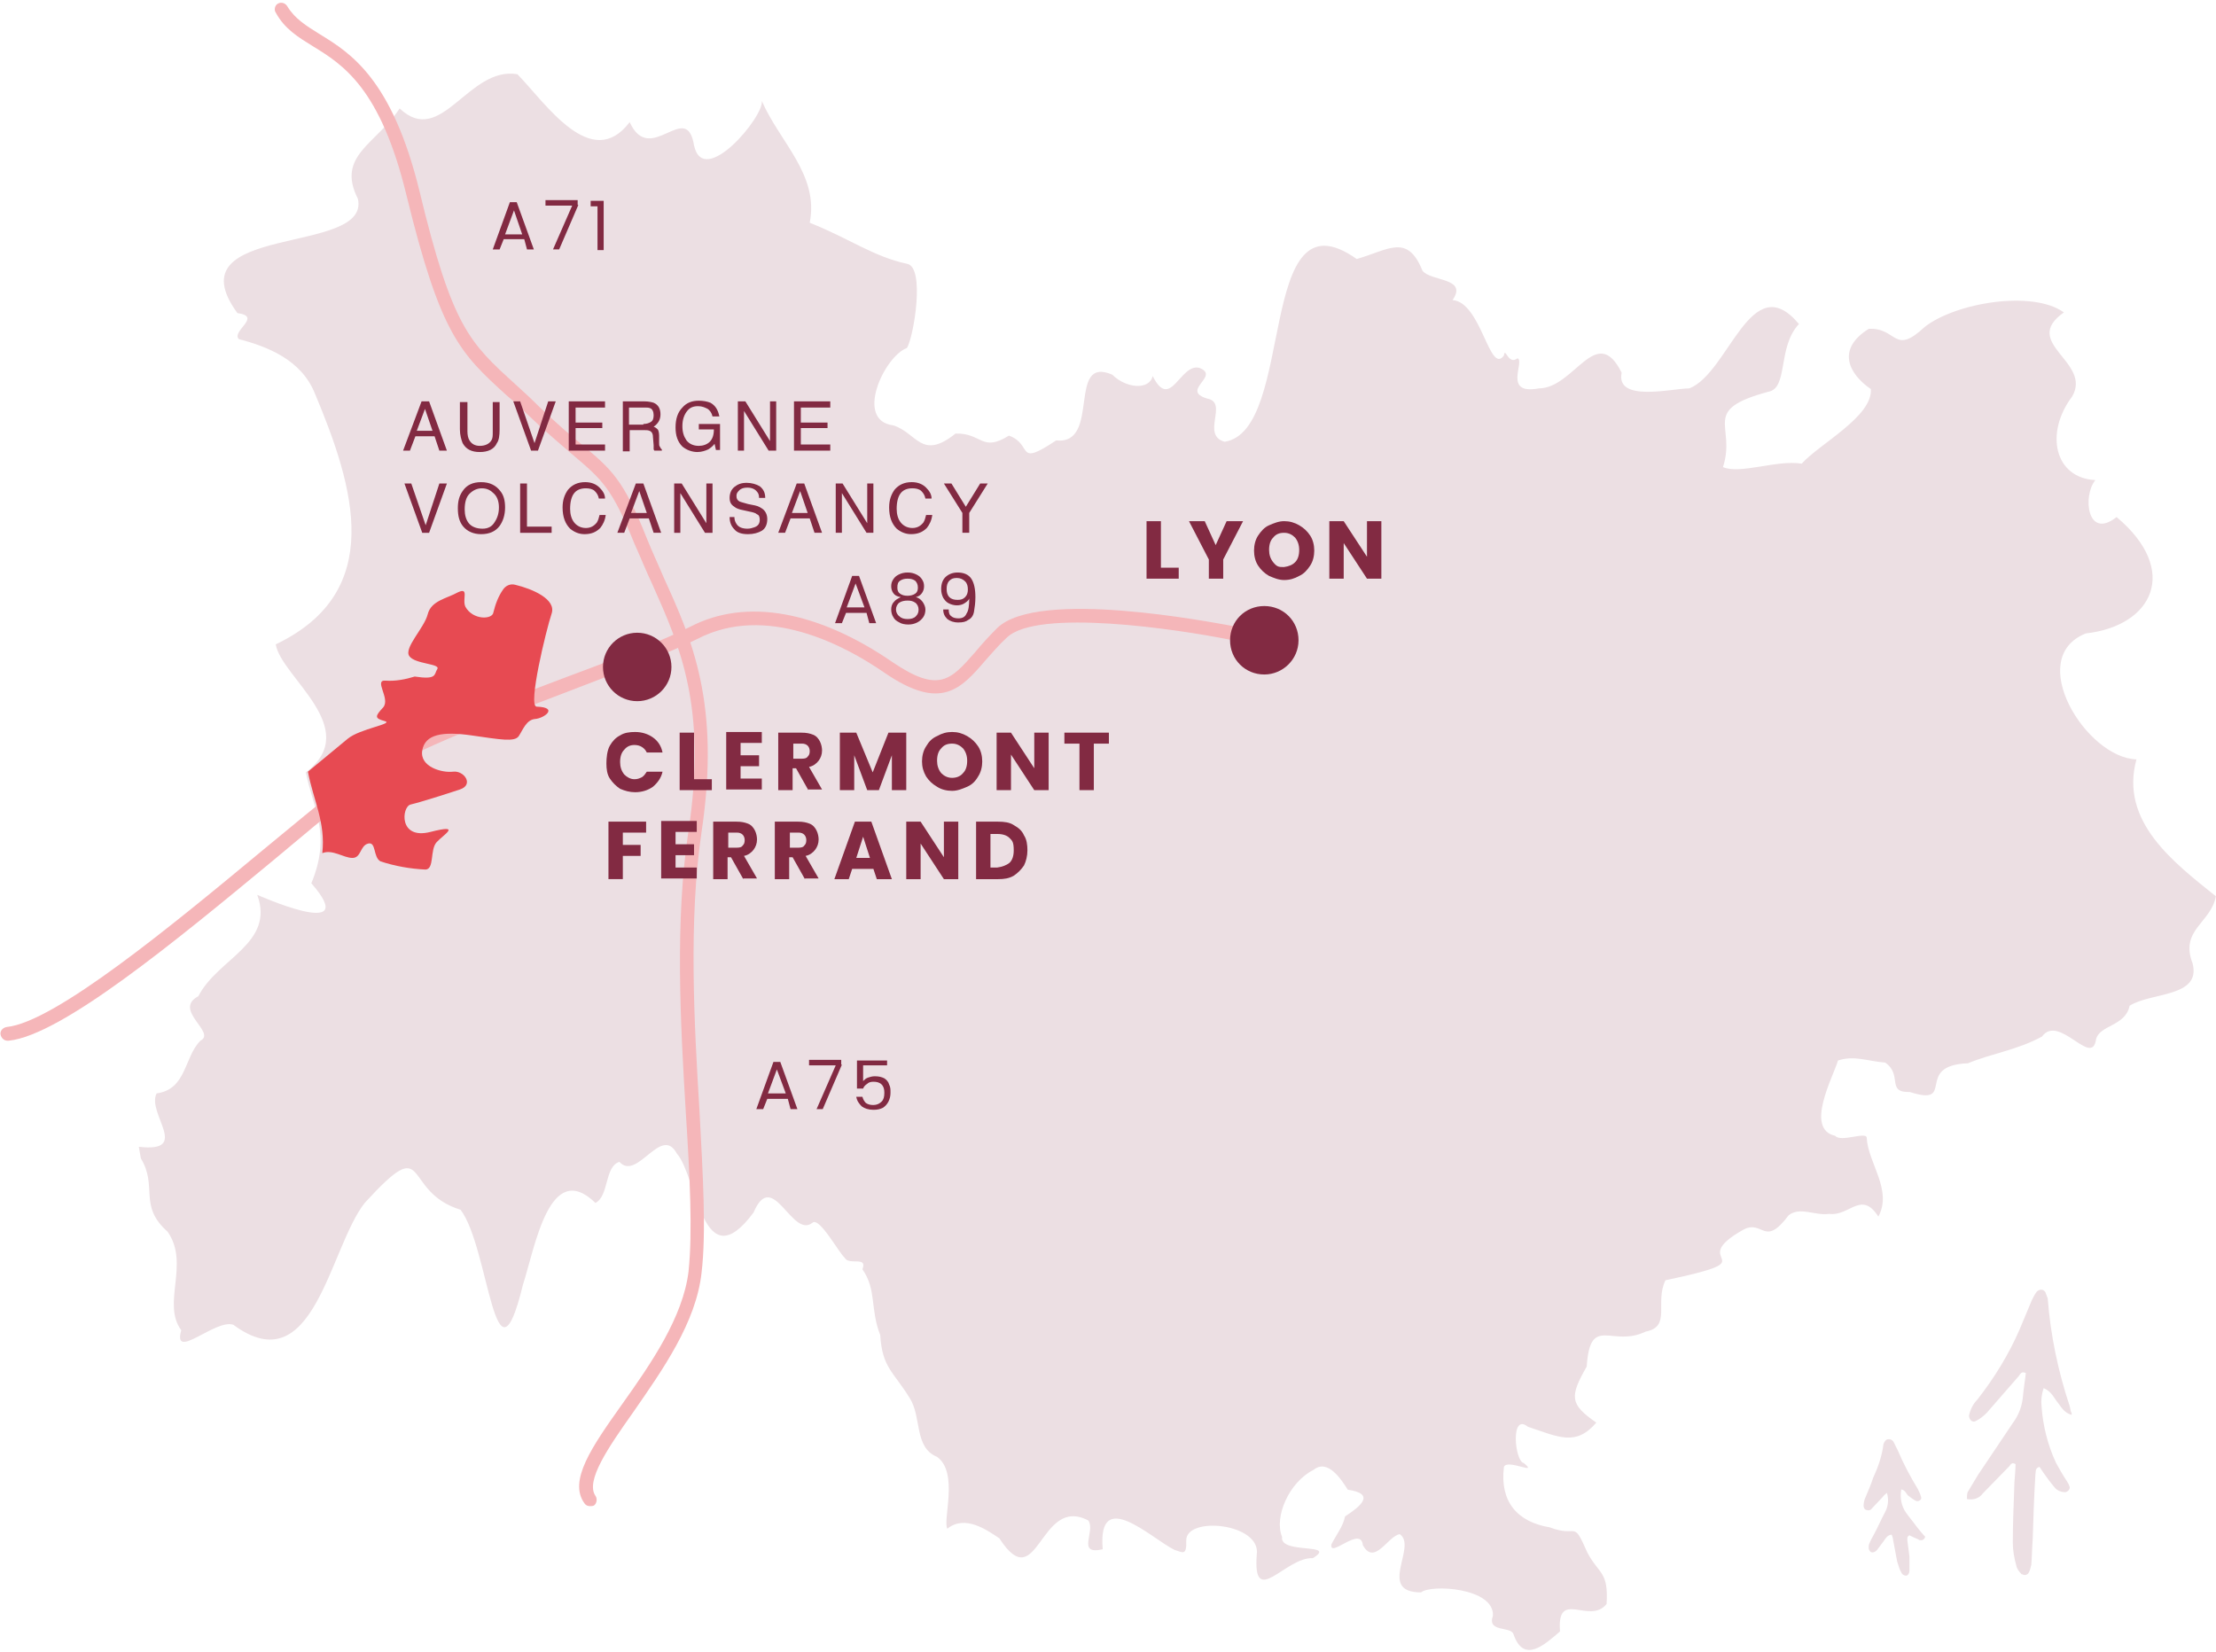
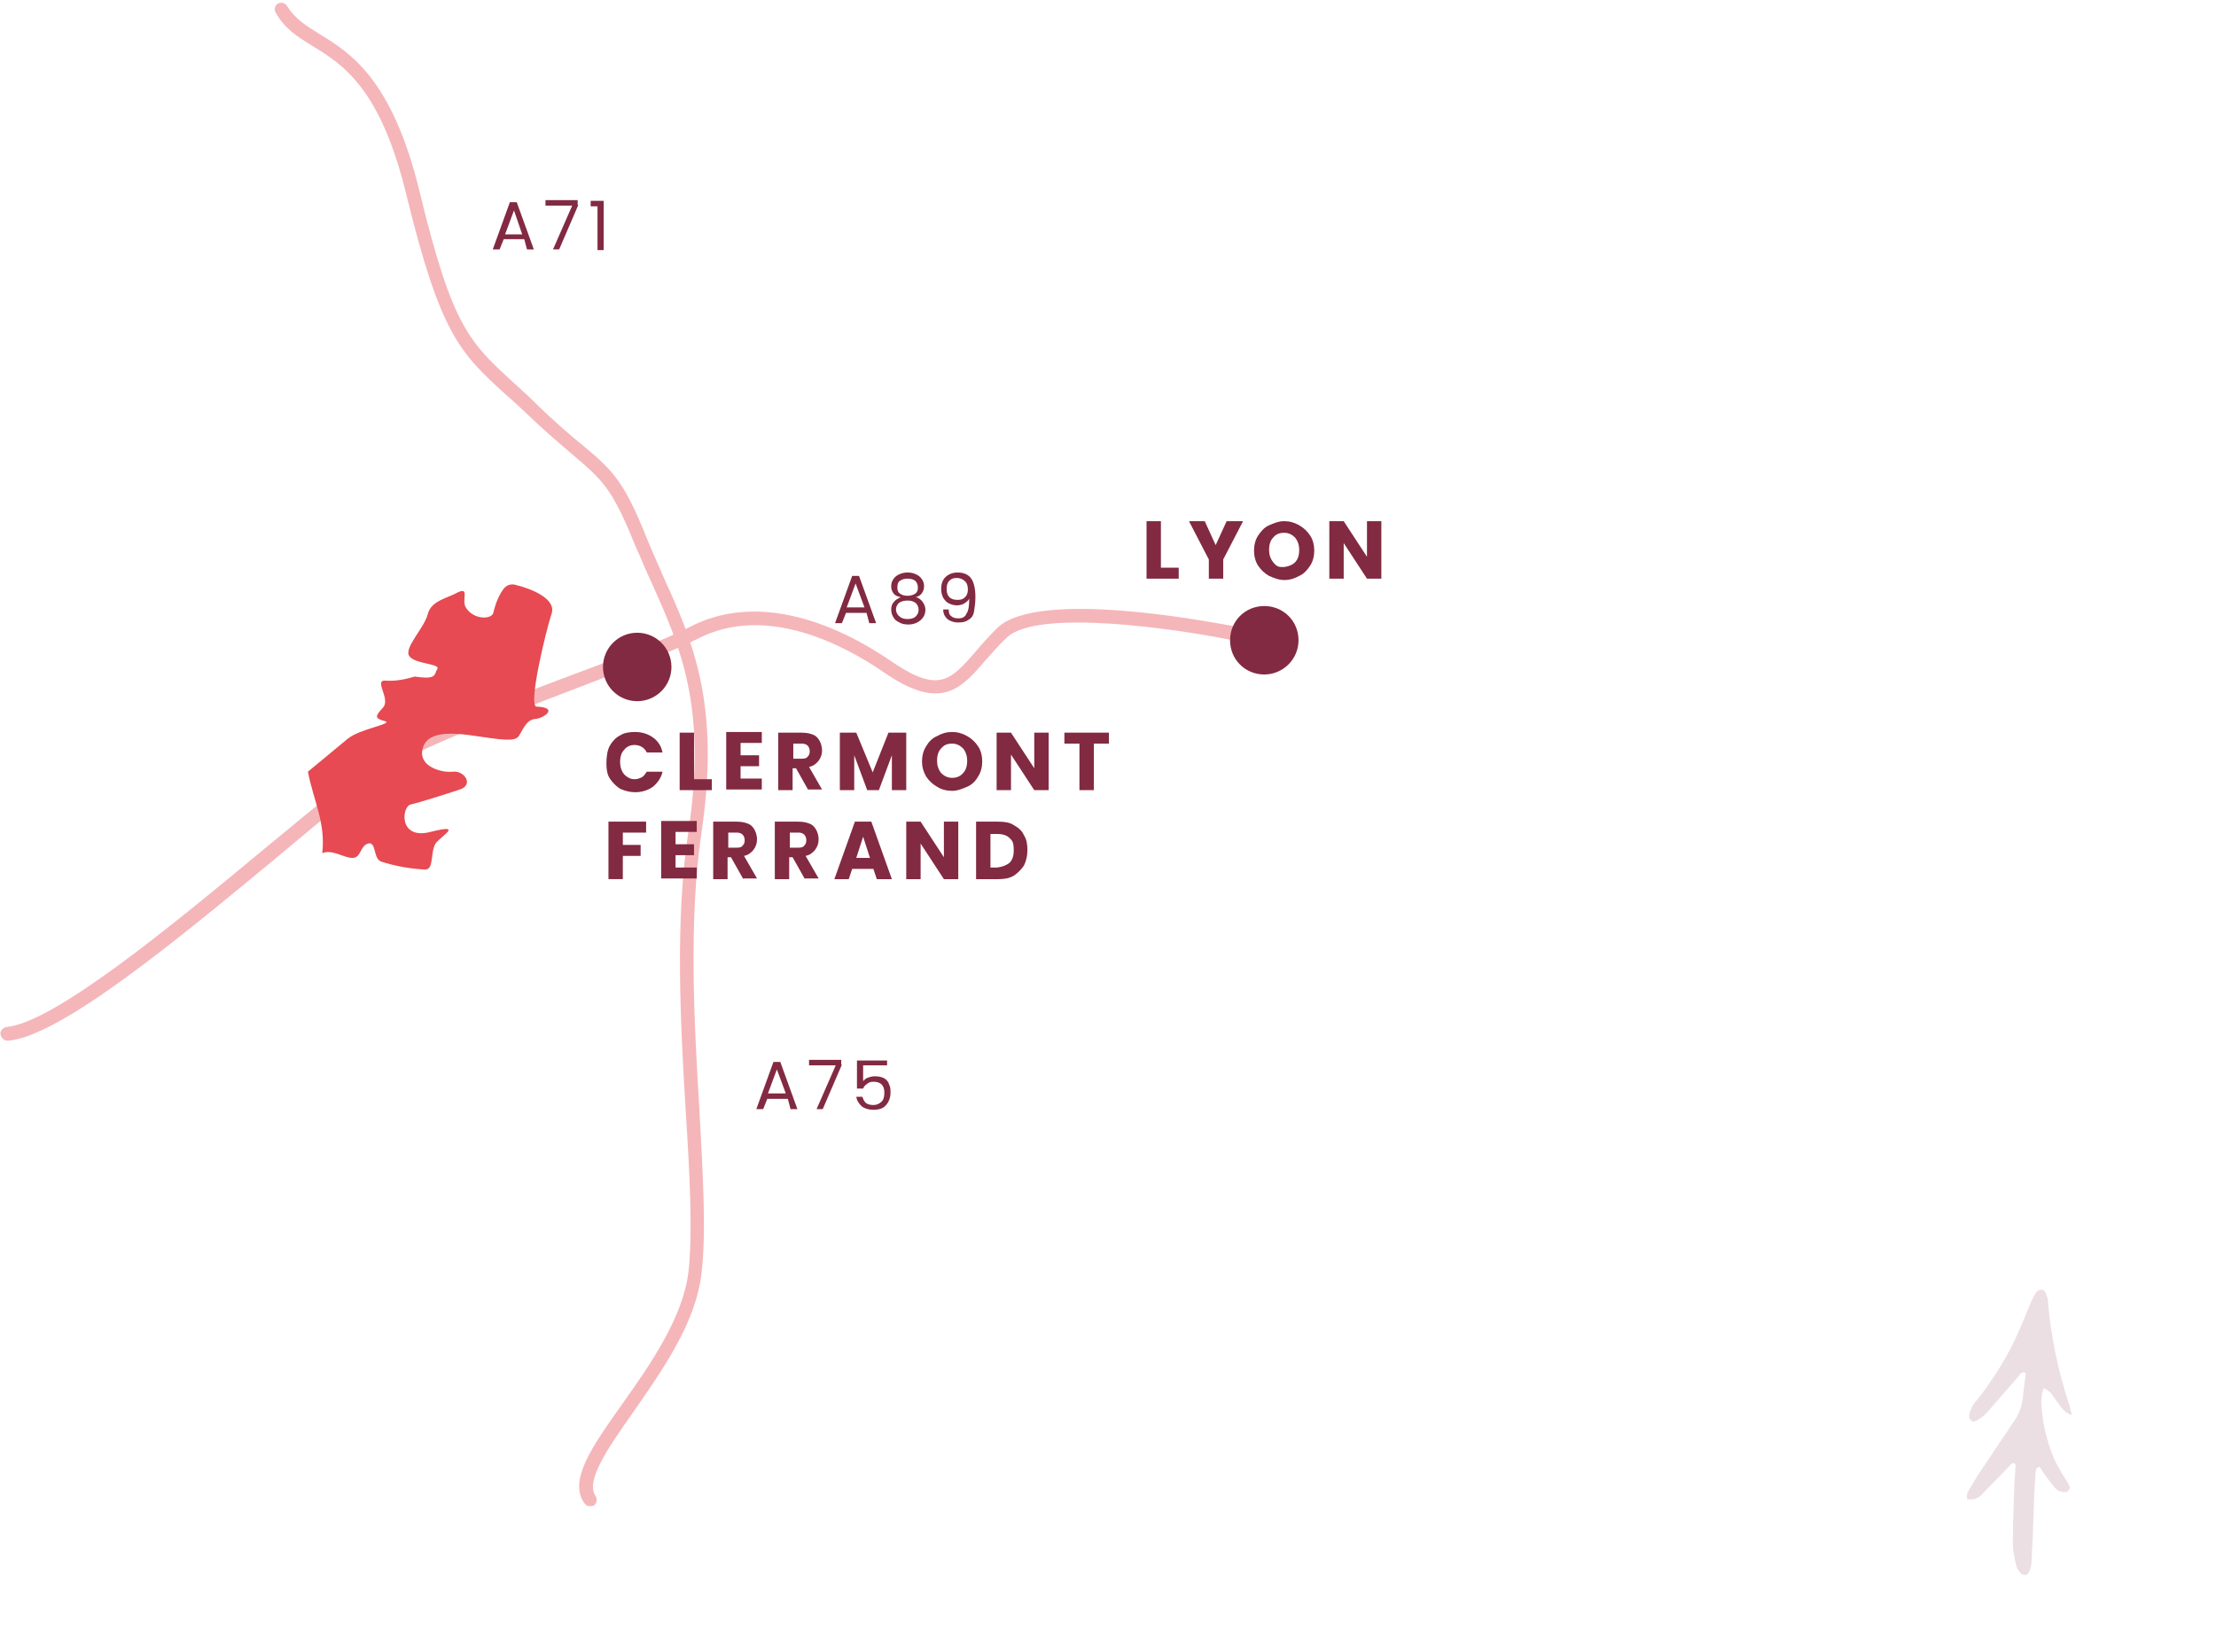
<svg xmlns="http://www.w3.org/2000/svg" xml:space="preserve" id="Calque_1" x="0" y="0" version="1.1" viewBox="0 0 323.7 241.3">
  <style>.st1{fill:#f5b6b9}.st2{enable-background:new}.st3{fill:#822a42}.st5{fill-rule:evenodd;clip-rule:evenodd;fill:#ecdfe3}</style>
  <g id="Groupe_11108" transform="translate(19.58 9.74)">
-     <path id="Tracé_31646" d="M304.1 121.2c-6.1-4.9-14.1-10.9-11.6-20-7.3-.2-16.4-14.8-7.4-18.4 9.8-1.1 13.8-9.2 4.5-17-4.3 3.4-5-3.1-3.1-5.4-6-.3-7.4-6.9-3.4-12.2 3-5.1-7.6-7.8-1.2-12.3-4.6-3.3-15.8-1.4-20.3 2.1-4.6 4.3-4 .1-8.2.3-4.8 3-2.9 6.6.3 8.8.3 4-7.5 8-10.1 10.9-3.6-.6-9 1.6-11.5.5 2-6.1-3.4-8.3 6.6-11 3-.5 1.3-6.5 4.5-9.9-7-8.4-10.2 7.1-16 9.4-2.5 0-10.8 2.1-9.9-2.3-3.7-7.4-6.9 2.3-12.1 2.3-5.3 1-2-3.9-3.1-4.4-1.4 1.1-1.8-1.8-2-.4-2.1 2.9-3.3-7.8-7.5-8.1 2.3-3.3-3.2-2.7-4.4-4.3-2.2-5.5-5-3-9.6-1.7-14.8-10.5-8.8 25.1-19.3 26.7-3.5-1 .6-5.7-2.5-6.3-4.1-1.2 2-3.3-1.2-4.5-2.8-.7-4.2 6.4-6.8 1.2-.5 2.1-3.9 1.8-5.9-.2-6.7-2.9-1.6 10.3-8.2 9.6-6 4-3.3.6-6.9-.7-4 2.5-3.9-.4-7.8-.3-5 4-5.6-.1-9.1-1.2-5.7-.7-1.3-10.1 2-11.3 1-1.6 2.7-11.9 0-12.3-5-1.1-8.2-3.6-14.2-6 1.4-7-4.4-11.8-7-17.8.4 2.2-8.5 12.9-9.9 6.5-1.1-6.8-6.4 3.2-9.4-3.4-5.6 7.4-12.3-2.8-16.4-7-7.2-1.2-11.1 10.8-17.2 5-3.4 5.2-9.3 6.9-6.1 13.2 1.9 8.4-27.3 3.4-17.6 16.7 3.7.5-.9 2.6.2 3.8 4.2 1.1 9.1 3 11.1 7.9 5.8 13.8 10.4 29-5.7 36.7.8 4.8 12.8 12.3 4.4 18.7 1 5.2 3.8 9 .8 16.2 7.7 8.8-8.5 1.4-7.9 1.7 2.6 7.1-5.8 9.3-8.6 14.8-3.8 2 2.7 5.3.3 6.5-2.4 2.4-2 7.1-6.4 7.7-1.5 2.9 5.1 8.7-2.6 7.8l.3 1.7c2.5 4.1-.4 6.9 3.9 10.7 3.3 4.7-.9 10.5 2 14.4-1.3 4.6 5-1.7 7.6-.8 11.8 8.7 14-11.2 19.2-17.8 9.7-10.6 5.2-1.7 14 1 4.2 5.5 5 27.8 9.1 11 1.8-5.6 3.9-18.5 10.6-12 2-1 1.3-5.3 3.5-6 2.6 2.9 6.1-5.5 8.4-1.2 3 3.4 3.7 18.7 11.2 8.6 2.8-6.6 5.6 3.9 8.6 1.5 1-.9 3.8 4.3 4.7 5.1.6 1.2 3.4-.3 2.6 1.7 2.1 3 1.1 5.8 2.6 9.6.3 4.8 1.9 5.3 4.3 9.2 1.8 2.8.6 7.2 4 8.6 3.2 2.3.8 9.2 1.5 10.5 2.6-2.1 5.8.2 7.6 1.4 5.7 8.8 5.8-6.4 13-2.6 1.1 1.6-1.8 5.1 2.1 4.2-.8-9.3 7.2-1.5 10.5.1 1.1.3 1.8 1 1.7-1.4 0-3.6 11-2.5 10.3 2.1-.6 8 4.2.3 8.2.5 3.7-2.3-4.9-.5-4.5-3.1-1.2-2.9 1-8 4.6-9.8 2.1-1.7 4.1 1.5 5 2.9 4.1.6 1.9 2.4-.4 3.9-.3 1.5-1.3 2.7-2 4.1-.3 2.1 4.3-2.8 4.6.1 1.7 3.1 3.7-1.4 5.4-1.6 2.6 1.8-3.4 8.5 3.1 8.5 1.4-1.2 10.7-.7 10.5 3.4-.9 2.5 2.6 1.5 3 2.7 1.5 4.4 4.6 1.5 6.8-.4-.5-6.3 4.3-.9 6.8-4 .3-4.8-1.1-4.3-2.8-7.5-2.2-5-1.3-2.1-5.5-3.7-4.8-.8-7.3-3.8-6.7-8.8.4-1.3 5.2 1.3 2.9-.6-1.3-.2-2-7.4.6-5.3 4.5 1.5 7 2.9 10-.6-3.9-2.7-3.9-3.8-1.4-8.2.5-7.7 3.7-2.7 8.6-5.1 3.8-.7 1.3-4.2 2.9-7.5 15.7-3.3 2.5-2.4 11.4-7.4 2.9-1.5 3 2.7 6.6-2.1 1.7-1.3 3.8.1 5.9-.2 3 .4 4.7-3.5 7.2.4 2.1-3.9-1.5-7.8-1.7-11.5 0-1-3.8.7-4.6-.3-4.5-1-.3-8.6.4-11 2.4-.8 4.3.1 6.9.3 2.6 1.8.1 4.4 3.6 4.3 6.9 2.2.5-3.9 8.5-4.2 3.3-1.4 7.1-1.9 10.8-3.9 2.5-3.4 7.3 4.6 7.9.4.5-2.1 4.3-1.9 4.9-4.9 3.1-2 10.5-1.2 9.2-6.2-1.9-4.9 2.7-5.9 3.4-9.8" style="fill:#ecdfe3" />
    <path d="M66.6 210.3c-.3 0-.6-.1-.8-.4-2.4-3.3 1.1-8.3 5.5-14.5 4.2-5.9 8.9-12.7 9.7-19.4.6-5.7.2-13.8-.4-23.2-.8-13.2-1.6-28.1.4-41.2 2.7-18.1-1.2-26.8-5.3-36-.9-1.9-1.7-3.9-2.6-5.9-3.3-8.2-4.8-9.4-8.9-12.9-1.6-1.4-3.7-3.1-6.3-5.6-1.3-1.2-2.4-2.3-3.5-3.2-6.8-6.2-9.6-8.8-14.6-29.2C36 3.1 30.5-.3 26.1-3 24-4.3 22-5.5 20.7-7.9c-.3-.4-.1-1.1.3-1.3.5-.3 1.1-.1 1.4.4C23.5-7 25.1-6 27.2-4.7 31.6-2 37.7 1.8 41.7 18.2c4.8 19.9 7.3 22.1 14 28.2 1.1 1 2.2 2 3.5 3.3 2.6 2.5 4.6 4.2 6.2 5.5 4.3 3.6 6.1 5.1 9.5 13.7.8 2 1.7 3.9 2.5 5.8 4.1 9 8.3 18.4 5.5 37.1-1.9 12.9-1.1 27.7-.3 40.8.5 9.5 1 17.7.3 23.6-.8 7.3-5.7 14.2-10 20.4-3.6 5.1-7 10-5.5 12.2.3.4.2 1.1-.2 1.4-.2.1-.4.1-.6.1" class="st1" />
    <path d="M-18.5 142.3c-.5 0-.9-.4-1-.9s.3-1 .9-1.1c7-.7 24-14.7 37.6-26 8.2-6.8 15.3-12.6 19-14.7 5.4-2.9 15-6.6 24.3-10.1 7.8-2.9 15.1-5.7 19-7.7 8.1-4.2 18.6-2.3 29.5 5.2 6.8 4.6 8.5 2.6 12.1-1.5.9-1.1 2-2.3 3.2-3.5 6-5.8 31.4-.8 34.3-.3.5.1.9.6.8 1.2-.1.5-.6.9-1.2.8-7.5-1.5-28-4.6-32.5-.3-1.2 1.1-2.1 2.2-3.1 3.3-3.6 4.2-6.5 7.5-14.7 1.9-5.9-4.1-17.4-10.2-27.4-5-4 2-11.4 4.8-19.2 7.8-9.2 3.5-18.7 7.1-24 10-3.6 1.9-10.6 7.7-18.7 14.5-14.5 12-31 25.6-38.7 26.4z" class="st1" />
    <g class="st2">
      <path d="M95.5 150.8h-3l-.6 1.5h-1l2.5-6.9h1l2.5 6.9h-1zm-.3-.8-1.3-3.5-1.3 3.5zm8.2-4.2-2.8 6.5h-.9l2.8-6.4h-3.9v-.8h4.7v.7zm6.6.1h-3.5v2.3c.2-.2.4-.4.7-.5s.6-.2 1-.2c.6 0 1 .1 1.4.3.3.2.6.5.7.9.2.4.2.7.2 1.2s-.1.9-.3 1.3-.5.7-.8.9c-.4.2-.8.3-1.4.3-.7 0-1.3-.2-1.7-.5-.4-.4-.7-.8-.8-1.4h.9c.1.4.3.7.5.9.3.2.6.3 1.1.3s.9-.2 1.2-.5.4-.7.4-1.3c0-.5-.1-.9-.4-1.2s-.7-.4-1.2-.4q-.6 0-.9.3c-.3.2-.5.4-.6.7h-.9v-4.1h4.4z" class="st3" />
    </g>
    <g class="st2">
      <path d="M57 25.2h-3l-.6 1.5h-1l2.5-6.9h1l2.5 6.9h-1zm-.3-.7L55.5 21l-1.3 3.5zm8.2-4.3-2.8 6.5h-.9l2.8-6.4h-3.9v-.8h4.7v.7zm1.8.2v-.8h1.9v7.2h-.9v-6.4z" class="st3" />
    </g>
    <g class="st2">
      <path d="M107 79.8h-3l-.6 1.5h-1l2.5-6.9h1l2.5 6.9h-1zm-.3-.8-1.3-3.5-1.3 3.5zm4.2-2.1c-.2-.3-.3-.6-.3-1s.1-.7.3-1 .4-.5.8-.7.8-.3 1.3-.3.9.1 1.3.3.6.4.8.7.3.6.3 1-.1.7-.3 1q-.3.45-.9.6c.4.1.7.3 1 .7.2.3.4.7.4 1.1s-.1.8-.3 1.1-.5.6-.9.8-.8.3-1.3.3-1-.1-1.3-.3c-.4-.2-.7-.4-.9-.8-.2-.3-.3-.7-.3-1.1s.1-.8.4-1.1c.2-.3.6-.5 1-.7-.6-.1-.9-.3-1.1-.6m.9 1.4c-.3.2-.5.6-.5 1s.2.8.5 1c.3.3.7.4 1.2.4s.9-.1 1.2-.4.4-.6.4-1-.2-.8-.5-1-.6-.3-1.1-.3q-.75 0-1.2.3m2.3-3.2c-.3-.2-.6-.3-1.1-.3s-.8.1-1.1.3-.4.5-.4 1c0 .4.1.7.4.9s.6.3 1.1.3c.4 0 .8-.1 1.1-.3s.4-.5.4-.9c0-.5-.2-.8-.4-1m5.3 5.2c.2.2.6.3 1 .3.6 0 1-.2 1.2-.7.3-.4.4-1.2.4-2.2-.1.3-.4.5-.7.7s-.7.3-1.1.3q-.6 0-1.2-.3c-.4-.2-.6-.5-.8-.8-.2-.4-.3-.8-.3-1.3 0-.7.2-1.3.6-1.7s1-.7 1.8-.7c.9 0 1.6.3 2 .9q.6.9.6 2.7c0 .8-.1 1.5-.2 2.1s-.4 1-.8 1.2c-.4.3-.8.4-1.5.4s-1.2-.2-1.6-.5c-.4-.4-.6-.8-.6-1.4h.8c0 .5.1.8.4 1m2-2.8c.3-.3.4-.7.4-1.1 0-.5-.1-.9-.4-1.2s-.7-.5-1.2-.5-.8.1-1.1.4-.4.7-.4 1.2.1.9.4 1.2.7.4 1.2.4.8-.1 1.1-.4" class="st3" />
    </g>
    <path id="Tracé_31648" d="M170.1 83.8c0-2.8-2.2-5-5-5s-5 2.2-5 5 2.2 5 5 5c2.7 0 5-2.2 5-5" class="st3" />
    <path id="Tracé_31649" d="M27.5 114.9c1.5-.6 3.1.7 4.4.7s1.1-1.8 2.3-2.1.7 2 1.8 2.6c2.1.7 4.4 1.1 6.6 1.2 1.3-.1.6-2.9 1.6-4s3.8-2.7-.9-1.5-4.2-3.7-2.9-4 5.1-1.5 7.2-2.2.6-2.8-1-2.6-4.9-.7-4.5-3.1 3-2.8 7.2-2.2 6.3 1 6.9.1 1.1-2.4 2.4-2.5 3.5-1.7.2-1.8c-1.3-.1 1.4-11.2 2.2-13.6.7-2.1-2.8-3.6-5.3-4.2-.7-.2-1.4.1-1.8.7-.7 1-1.1 2.1-1.4 3.3-.1 1.1-3 1.2-4.1-.8-.5-1.1.6-2.9-1.1-2.1-1.6.9-3.9 1.2-4.4 3.2s-3.5 4.9-2.7 6.1 4.6 1.1 4.1 1.9 0 1.6-3.3 1.1c-1.3.4-2.8.7-4.2.6-1.9-.2.7 2.6-.4 3.9-1.2 1.3-1.3 1.6.2 2s-3.6 1.1-5.4 2.6-4.7 3.9-5.8 4.8c.8 4.2 2.6 7.4 2.1 11.9" style="fill:#e74a52" />
    <g class="st2">
-       <path d="M42 48.9h1.1l2.6 7.2h-1.1l-.7-2.1h-2.8l-.8 2.1h-1zm1.6 4.3L42.5 50l-1.2 3.2zm5.1-4.3v4.4c0 .5.1 1 .3 1.3.3.5.8.8 1.5.8.8 0 1.4-.3 1.7-.8.2-.3.2-.7.2-1.2V49h1v4c0 .9-.1 1.6-.4 2-.4.9-1.3 1.3-2.5 1.3s-2-.4-2.5-1.3c-.2-.5-.4-1.2-.4-2v-4h1.1zm7.7 0 2.1 6.1 2-6.1h1.1L59 56.1h-1l-2.6-7.2zm7.2 0h5.2v.9h-4.3V52h3.9v.8h-3.9v2.4h4.3v.9h-5.3v-7.2zm7.7 0h3.3c.5 0 1 .1 1.3.2.7.3 1 .9 1 1.7 0 .4-.1.8-.3 1.1s-.4.5-.7.7c.3.1.5.3.6.4s.2.5.2.9v1c0 .3 0 .5.1.6.1.2.2.4.3.4v.2H76c0-.1-.1-.1-.1-.2v-.6l-.1-1.2c0-.5-.2-.8-.5-.9-.2-.1-.5-.1-.8-.1h-2.1v3.1h-1v-7.3zm3.1 3.3c.4 0 .8-.1 1.1-.3s.4-.5.4-1-.2-.9-.5-1c-.2-.1-.5-.1-.8-.1h-2.3v2.5h2.1zm9.8-3.1c.7.4 1.1 1 1.3 2h-1c-.1-.5-.4-.9-.7-1.1-.4-.2-.8-.4-1.4-.4-.7 0-1.2.2-1.6.7s-.7 1.2-.7 2.2c0 .9.2 1.5.6 2.1.4.5 1 .8 1.8.8.6 0 1.2-.2 1.6-.6q.6-.6.6-1.8h-2.2v-.8h3.1V56H85l-.2-.9c-.3.4-.6.6-.9.8-.4.2-1 .4-1.6.4-.8 0-1.6-.3-2.2-.8-.7-.7-1-1.6-1-2.8s.3-2.2 1-2.9c.6-.7 1.4-1 2.4-1 .6 0 1.2.1 1.7.3m4-.2h1.1l3.6 5.8v-5.8h.9v7.2h-1.1l-3.6-5.8v5.8h-.9zm8.3 0h5.2v.9h-4.3V52h3.9v.8h-3.9v2.4h4.3v.9h-5.3v-7.2z" class="st3" />
-     </g>
+       </g>
    <g class="st2">
-       <path d="m40.5 60.9 2.1 6.1 2-6.1h1.1l-2.6 7.2h-1l-2.6-7.2zm13 1.1c.5.6.7 1.4.7 2.4 0 1.1-.3 2-.8 2.7q-.9 1.2-2.7 1.2c-1.1 0-2-.4-2.6-1.1s-.8-1.6-.8-2.7c0-1 .2-1.8.7-2.5.6-.9 1.5-1.3 2.7-1.3 1.3 0 2.2.5 2.8 1.3m-.8 4.5q.6-.9.6-2.1c0-.8-.2-1.5-.7-2s-1-.8-1.8-.8c-.7 0-1.3.3-1.8.8s-.7 1.3-.7 2.3c0 .8.2 1.5.6 2s1.1.8 2 .8c.8 0 1.4-.3 1.8-1m3.7-5.6h1v6.3H61v.9h-4.6zm11.6.6c.5.5.8 1 .8 1.6h-.9c-.1-.5-.3-.8-.6-1.1s-.8-.4-1.3-.4c-.7 0-1.3.2-1.7.7s-.6 1.3-.6 2.3c0 .8.2 1.5.6 2s1 .8 1.7.8 1.2-.3 1.6-.8c.2-.3.3-.7.4-1.1h.9c-.1.8-.4 1.4-.8 1.9-.6.6-1.3.9-2.3.9-.8 0-1.5-.3-2.1-.8-.7-.7-1.1-1.7-1.1-3.1 0-1.1.3-1.9.8-2.6.6-.7 1.4-1.1 2.5-1.1.9 0 1.6.3 2.1.8m5.3-.6h1.1l2.6 7.2h-1.1l-.7-2.1h-2.8l-.8 2.1h-1zm1.6 4.3L73.8 62l-1.2 3.2zm3.9-4.3H80l3.6 5.8v-5.8h.9v7.2h-1.1l-3.6-5.8v5.8h-.9v-7.2zm8.9 4.9c0 .4.1.7.3 1 .3.5.9.7 1.6.7.4 0 .7-.1 1-.2.6-.2.8-.6.8-1.1 0-.4-.1-.7-.4-.8-.2-.2-.6-.3-1.1-.4l-.9-.2c-.6-.1-1.1-.3-1.3-.5-.5-.3-.7-.7-.7-1.3s.2-1.2.7-1.6 1-.6 1.8-.6c.7 0 1.4.2 1.9.5.5.4.8.9.8 1.7h-.9q0-.6-.3-.9c-.3-.4-.8-.6-1.4-.6-.5 0-.9.1-1.2.4s-.4.5-.4.8c0 .4.1.6.4.8.2.1.6.2 1.3.4l1 .2c.5.1.8.3 1.1.5.4.3.7.8.7 1.5 0 .8-.3 1.4-.8 1.7s-1.2.5-2 .5c-.9 0-1.6-.2-2-.7-.5-.5-.7-1.1-.7-1.8zm9.1-4.9h1.1l2.6 7.2h-1.1l-.7-2.1h-2.8l-.8 2.1h-1zm1.6 4.3L97.3 62l-1.2 3.2zm4-4.3h1.1l3.6 5.8v-5.8h.9v7.2h-1l-3.6-5.8v5.8h-.9v-7.2zm13.3.6c.5.5.8 1 .8 1.6h-.9c-.1-.5-.3-.8-.6-1.1s-.8-.4-1.3-.4c-.7 0-1.3.2-1.7.7s-.6 1.3-.6 2.3c0 .8.2 1.5.6 2s1 .8 1.7.8 1.2-.3 1.6-.8c.2-.3.3-.7.4-1.1h.9c-.1.8-.4 1.4-.8 1.9-.6.6-1.3.9-2.3.9-.8 0-1.5-.3-2.1-.8-.7-.7-1.1-1.7-1.1-3.1 0-1.1.3-1.9.8-2.6.6-.7 1.4-1.1 2.5-1.1.9 0 1.6.3 2.1.8m2.6-.6h1.1l2.1 3.4 2.1-3.4h1.1l-2.7 4.3v2.9h-1v-2.9z" class="st3" />
-     </g>
+       </g>
    <circle id="Ellipse_451" cx="73.5" cy="87.7" r="5" class="st3" />
    <g class="st2">
      <path d="M69.5 99.2q.6-1.05 1.5-1.5c.6-.4 1.4-.5 2.2-.5 1 0 1.9.3 2.6.8s1.2 1.2 1.4 2.2h-2.3c-.2-.4-.4-.6-.7-.8s-.7-.3-1.1-.3c-.6 0-1.1.2-1.5.7q-.6.6-.6 1.8 0 1.05.6 1.8c.4.4.9.7 1.5.7.4 0 .7-.1 1.1-.3.3-.2.5-.5.7-.8h2.3c-.2.9-.7 1.6-1.4 2.2-.7.5-1.6.8-2.6.8-.8 0-1.5-.2-2.2-.5q-.9-.6-1.5-1.5c-.4-.6-.5-1.4-.5-2.2s.1-1.9.5-2.6m12.2 4.9h2.7v1.6h-4.7v-8.4h2.1v6.8zm6.9-5.2v1.7h2.7v1.6h-2.7v1.8h3.1v1.6h-5.2v-8.4h5.2v1.6h-3.1zm9.9 6.8-1.8-3.2h-.5v3.2h-2.1v-8.4h3.4c.7 0 1.2.1 1.7.3s.8.6 1 1 .3.9.3 1.3c0 .6-.2 1.1-.5 1.5s-.8.8-1.4.9l1.9 3.3h-2zm-2.2-4.6h1.3c.4 0 .7-.1.8-.3.2-.2.3-.4.3-.8 0-.3-.1-.6-.3-.8s-.5-.3-.8-.3h-1.3zm16.5-3.8v8.4h-2.1v-5.1l-1.9 5.1h-1.7l-1.9-5.1v5.1h-2.1v-8.4h2.4l2.4 5.8 2.3-5.8zm4.5 7.9c-.7-.4-1.2-.9-1.6-1.5-.4-.7-.6-1.4-.6-2.2s.2-1.6.6-2.2c.4-.7.9-1.2 1.6-1.5.7-.4 1.4-.6 2.2-.6s1.5.2 2.2.6 1.2.9 1.6 1.5.6 1.4.6 2.2-.2 1.6-.6 2.2c-.4.7-.9 1.2-1.6 1.5s-1.4.6-2.2.6-1.6-.2-2.2-.6m3.8-2q.6-.6.6-1.8 0-1.05-.6-1.8c-.4-.4-.9-.7-1.6-.7s-1.2.2-1.6.7q-.6.6-.6 1.8 0 1.05.6 1.8c.4.4.9.7 1.6.7.6 0 1.2-.2 1.6-.7m12.5 2.5h-2.1l-3.4-5.2v5.2H126v-8.4h2.1l3.4 5.2v-5.2h2.1zm8.8-8.4v1.6h-2.2v6.8h-2.1v-6.8h-2.2v-1.6z" class="st3" />
    </g>
    <g class="st2">
      <path d="M74.8 110.3v1.6h-3.4v1.8H74v1.6h-2.6v3.4h-2.1v-8.4zm4.3 1.6v1.7h2.7v1.6h-2.7v1.8h3.1v1.6H77v-8.4h5.2v1.6h-3.1zm9.9 6.8-1.8-3.2h-.5v3.2h-2.1v-8.4H88c.7 0 1.2.1 1.7.3s.8.6 1 1 .3.9.3 1.3c0 .6-.2 1.1-.5 1.5s-.8.8-1.4.9l1.9 3.3h-2zm-2.2-4.6h1.3c.4 0 .7-.1.8-.3.2-.2.3-.4.3-.8 0-.3-.1-.6-.3-.8s-.5-.3-.8-.3h-1.3zm11.2 4.6-1.8-3.2h-.5v3.2h-2.1v-8.4H97c.7 0 1.2.1 1.7.3s.8.6 1 1 .3.9.3 1.3c0 .6-.2 1.1-.5 1.5s-.8.8-1.4.9l1.9 3.3h-2zm-2.2-4.6h1.3c.4 0 .7-.1.8-.3.2-.2.3-.4.3-.8 0-.3-.1-.6-.3-.8s-.5-.3-.8-.3h-1.3zm12.2 3.1h-3.1l-.5 1.5h-2.1l3-8.4h2.4l3 8.4h-2.2zm-.5-1.6-1-3.1-1 3.1zm12.9 3.1h-2.1l-3.4-5.2v5.2h-2.1v-8.4h2.1l3.4 5.2v-5.2h2.1zm8.1-7.9c.7.4 1.2.8 1.5 1.5.4.6.5 1.4.5 2.2s-.2 1.6-.5 2.2q-.6.9-1.5 1.5c-.7.4-1.4.5-2.3.5H123v-8.4h3.2c.9 0 1.7.1 2.3.5m-.6 5.5q.6-.6.6-1.8c0-1.2-.2-1.4-.6-1.8q-.6-.6-1.8-.6h-1v4.9h1c.7-.1 1.3-.3 1.8-.7" class="st3" />
    </g>
    <g class="st2">
      <path d="M149.9 73.2h2.7v1.6h-4.7v-8.4h2.1v6.8zm12.1-6.8-2.9 5.6v2.8H157V72l-2.9-5.6h2.3l1.6 3.5 1.6-3.5zm3.8 8c-.7-.4-1.2-.9-1.6-1.5s-.6-1.4-.6-2.2.2-1.6.6-2.2.9-1.2 1.6-1.5 1.4-.6 2.2-.6 1.5.2 2.2.6 1.2.9 1.6 1.5.6 1.4.6 2.2-.2 1.6-.6 2.2-.9 1.2-1.6 1.5c-.7.4-1.4.6-2.2.6s-1.5-.3-2.2-.6m3.8-2q.6-.6.6-1.8 0-1.05-.6-1.8c-.4-.4-.9-.7-1.6-.7s-1.2.2-1.6.7q-.6.6-.6 1.8 0 1.05.6 1.8c.6.75.9.7 1.6.7.7-.1 1.2-.3 1.6-.7m12.6 2.4h-2.1l-3.4-5.2v5.2h-2.1v-8.4h2.1l3.4 5.2v-5.2h2.1z" class="st3" />
    </g>
    <g id="Groupe_11110" transform="translate(-164.06 -189.14)">
      <path id="Tracé_31651" d="M447.1 386.1c-1.2-.3-1.6-1.3-2.2-2-.5-.7-.9-1.5-1.9-1.9q-.45 1.35-.3 2.7c.2 2.8.9 5.6 2.1 8.2.5.9 1 1.8 1.6 2.7.2.3.3.5.4.8s-.2.7-.6.8c-.6 0-1.2-.2-1.6-.7-.6-.7-1.1-1.4-1.6-2.1l-.6-.9c-.7.2-.5.7-.6 1.1-.2 3.2-.3 6.4-.4 9.6-.1 1.2-.1 2.4-.2 3.6-.1.4-.2.9-.4 1.2s-.6.4-.9.2h-.1c-.4-.4-.7-.8-.8-1.3-.3-1.1-.5-2.2-.5-3.3 0-2.6.1-5.2.2-7.8 0-1.3.2-2.5.2-3.7-.5-.3-.7 0-.9.3-1.3 1.3-2.6 2.7-3.9 4-.5.7-1.4 1-2.3.8 0-.3 0-.7.1-1 .5-.8 1-1.7 1.5-2.5 1.7-2.5 3.4-5.1 5.1-7.6.9-1.2 1.4-2.6 1.5-4.1.1-1.1.3-2.2.4-3.2-.6-.3-.8.1-1 .4-1.6 1.8-3.1 3.6-4.7 5.4-.5.5-1 .9-1.6 1.2-.5.3-1-.2-1-.8.2-.9.6-1.7 1.2-2.3 2.5-3.2 4.6-6.6 6.2-10.3.6-1.4 1.2-2.9 1.8-4.3.2-.4.4-.8.7-1.2.3-.3.8-.4 1.1-.1.1.1.2.2.2.3.1.3.2.5.3.8.4 5.3 1.5 10.6 3.2 15.7.1.3.1.6.2.9.1 0 .1.2.1.4" class="st5" />
-       <path id="Tracé_31652" d="M422.2 397c-.2 1.2 0 2.4.7 3.4.5.7 1.1 1.4 1.6 2.1.4.5.8 1 1.2 1.4-.1.4-.4.6-.8.5-.1 0-.1 0-.2-.1-.5-.2-.9-.4-1.3-.6-.4.2-.3.5-.3.8.1.8.2 1.5.3 2.3v2.1c0 .3-.2.7-.5.7s-.6-.2-.7-.5c-.3-.5-.4-1-.6-1.6-.2-1.1-.4-2.1-.6-3.2 0-.2-.1-.4-.2-.7-.7.1-.9.6-1.2 1l-.9 1.2c-.3.4-.8.5-1 .3-.3-.3-.3-.7-.2-1.1.2-.5.4-.9.7-1.4.6-1.1 1.1-2.3 1.7-3.4.4-.8.5-1.8.2-2.7-.3.3-.5.4-.6.6-.6.6-1.1 1.2-1.7 1.8-.2.2-.6.2-.9 0-.1-.1-.2-.3-.2-.5 0-.4.1-.9.3-1.3.4-.9.8-1.9 1.1-2.8.7-1.5 1.3-3.2 1.5-4.9.1-.3.3-.6.5-.7.4-.1.8 0 1 .4l.6 1.2c.8 1.9 1.8 3.8 2.9 5.6.2.4.4.8.5 1.2.1.3-.1.5-.4.6h-.3c-.4-.2-.8-.5-1.2-.8-.3-.3-.4-.8-1-.9" class="st5" />
    </g>
  </g>
</svg>